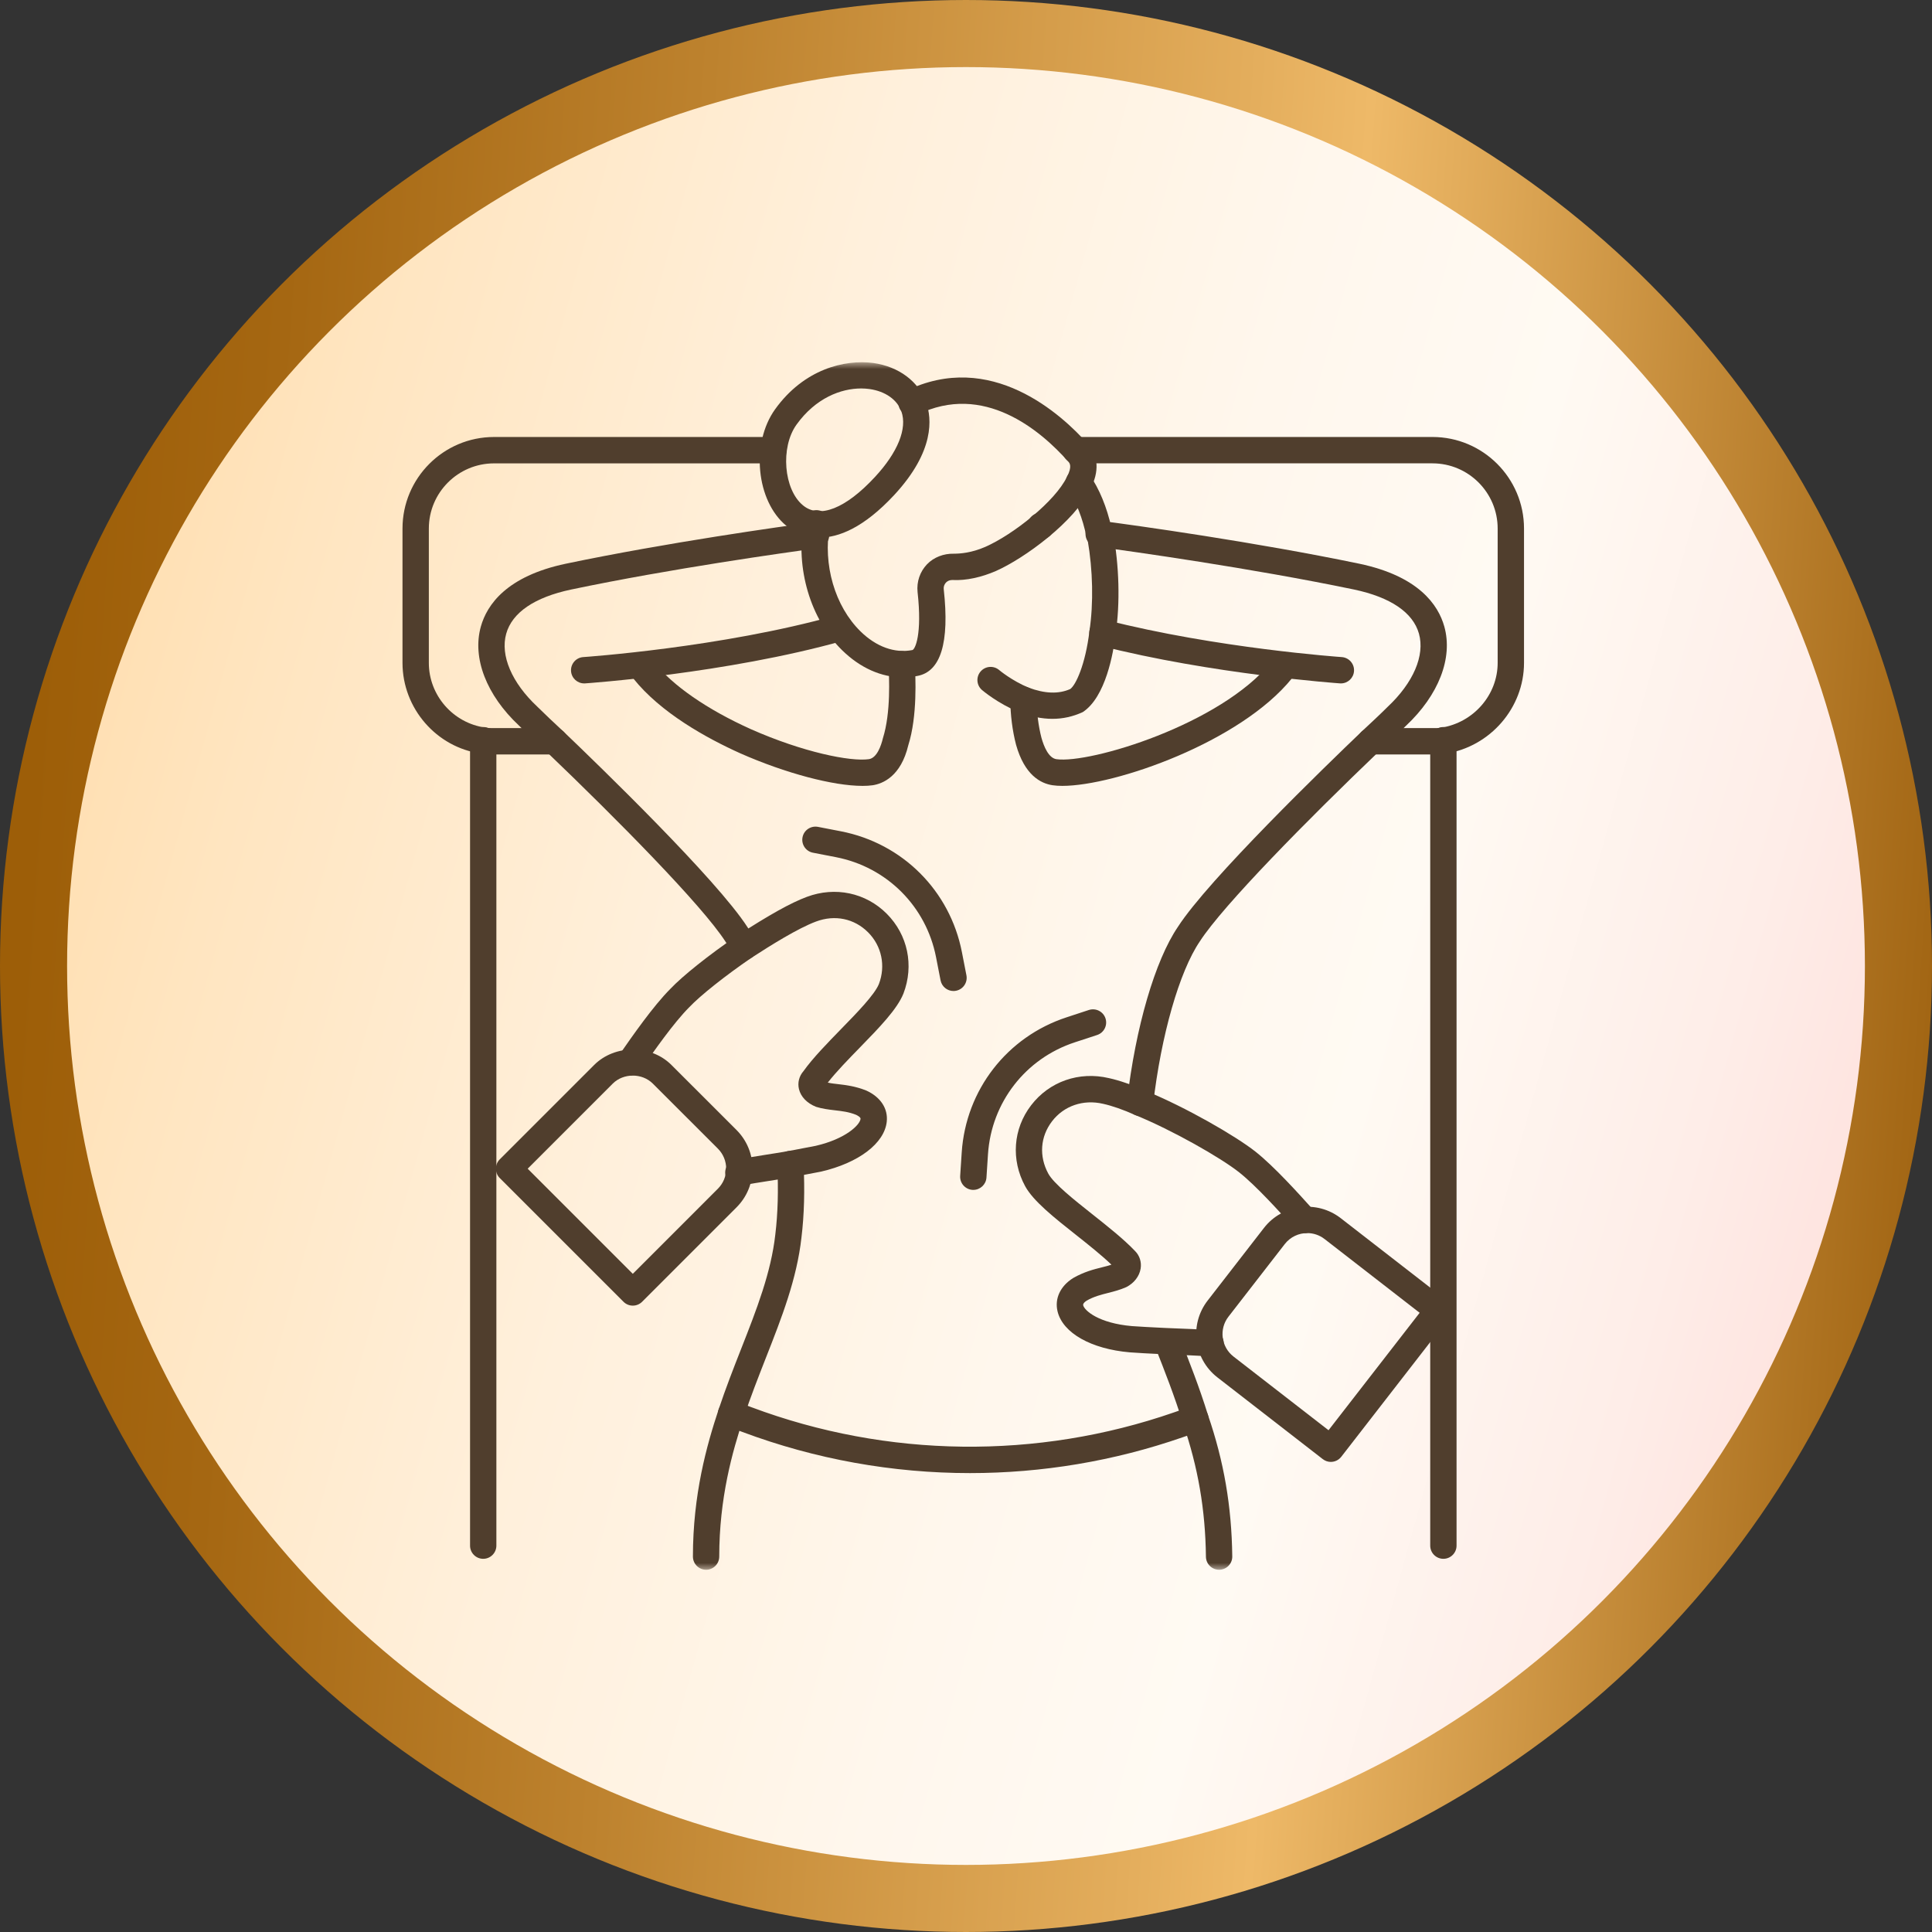
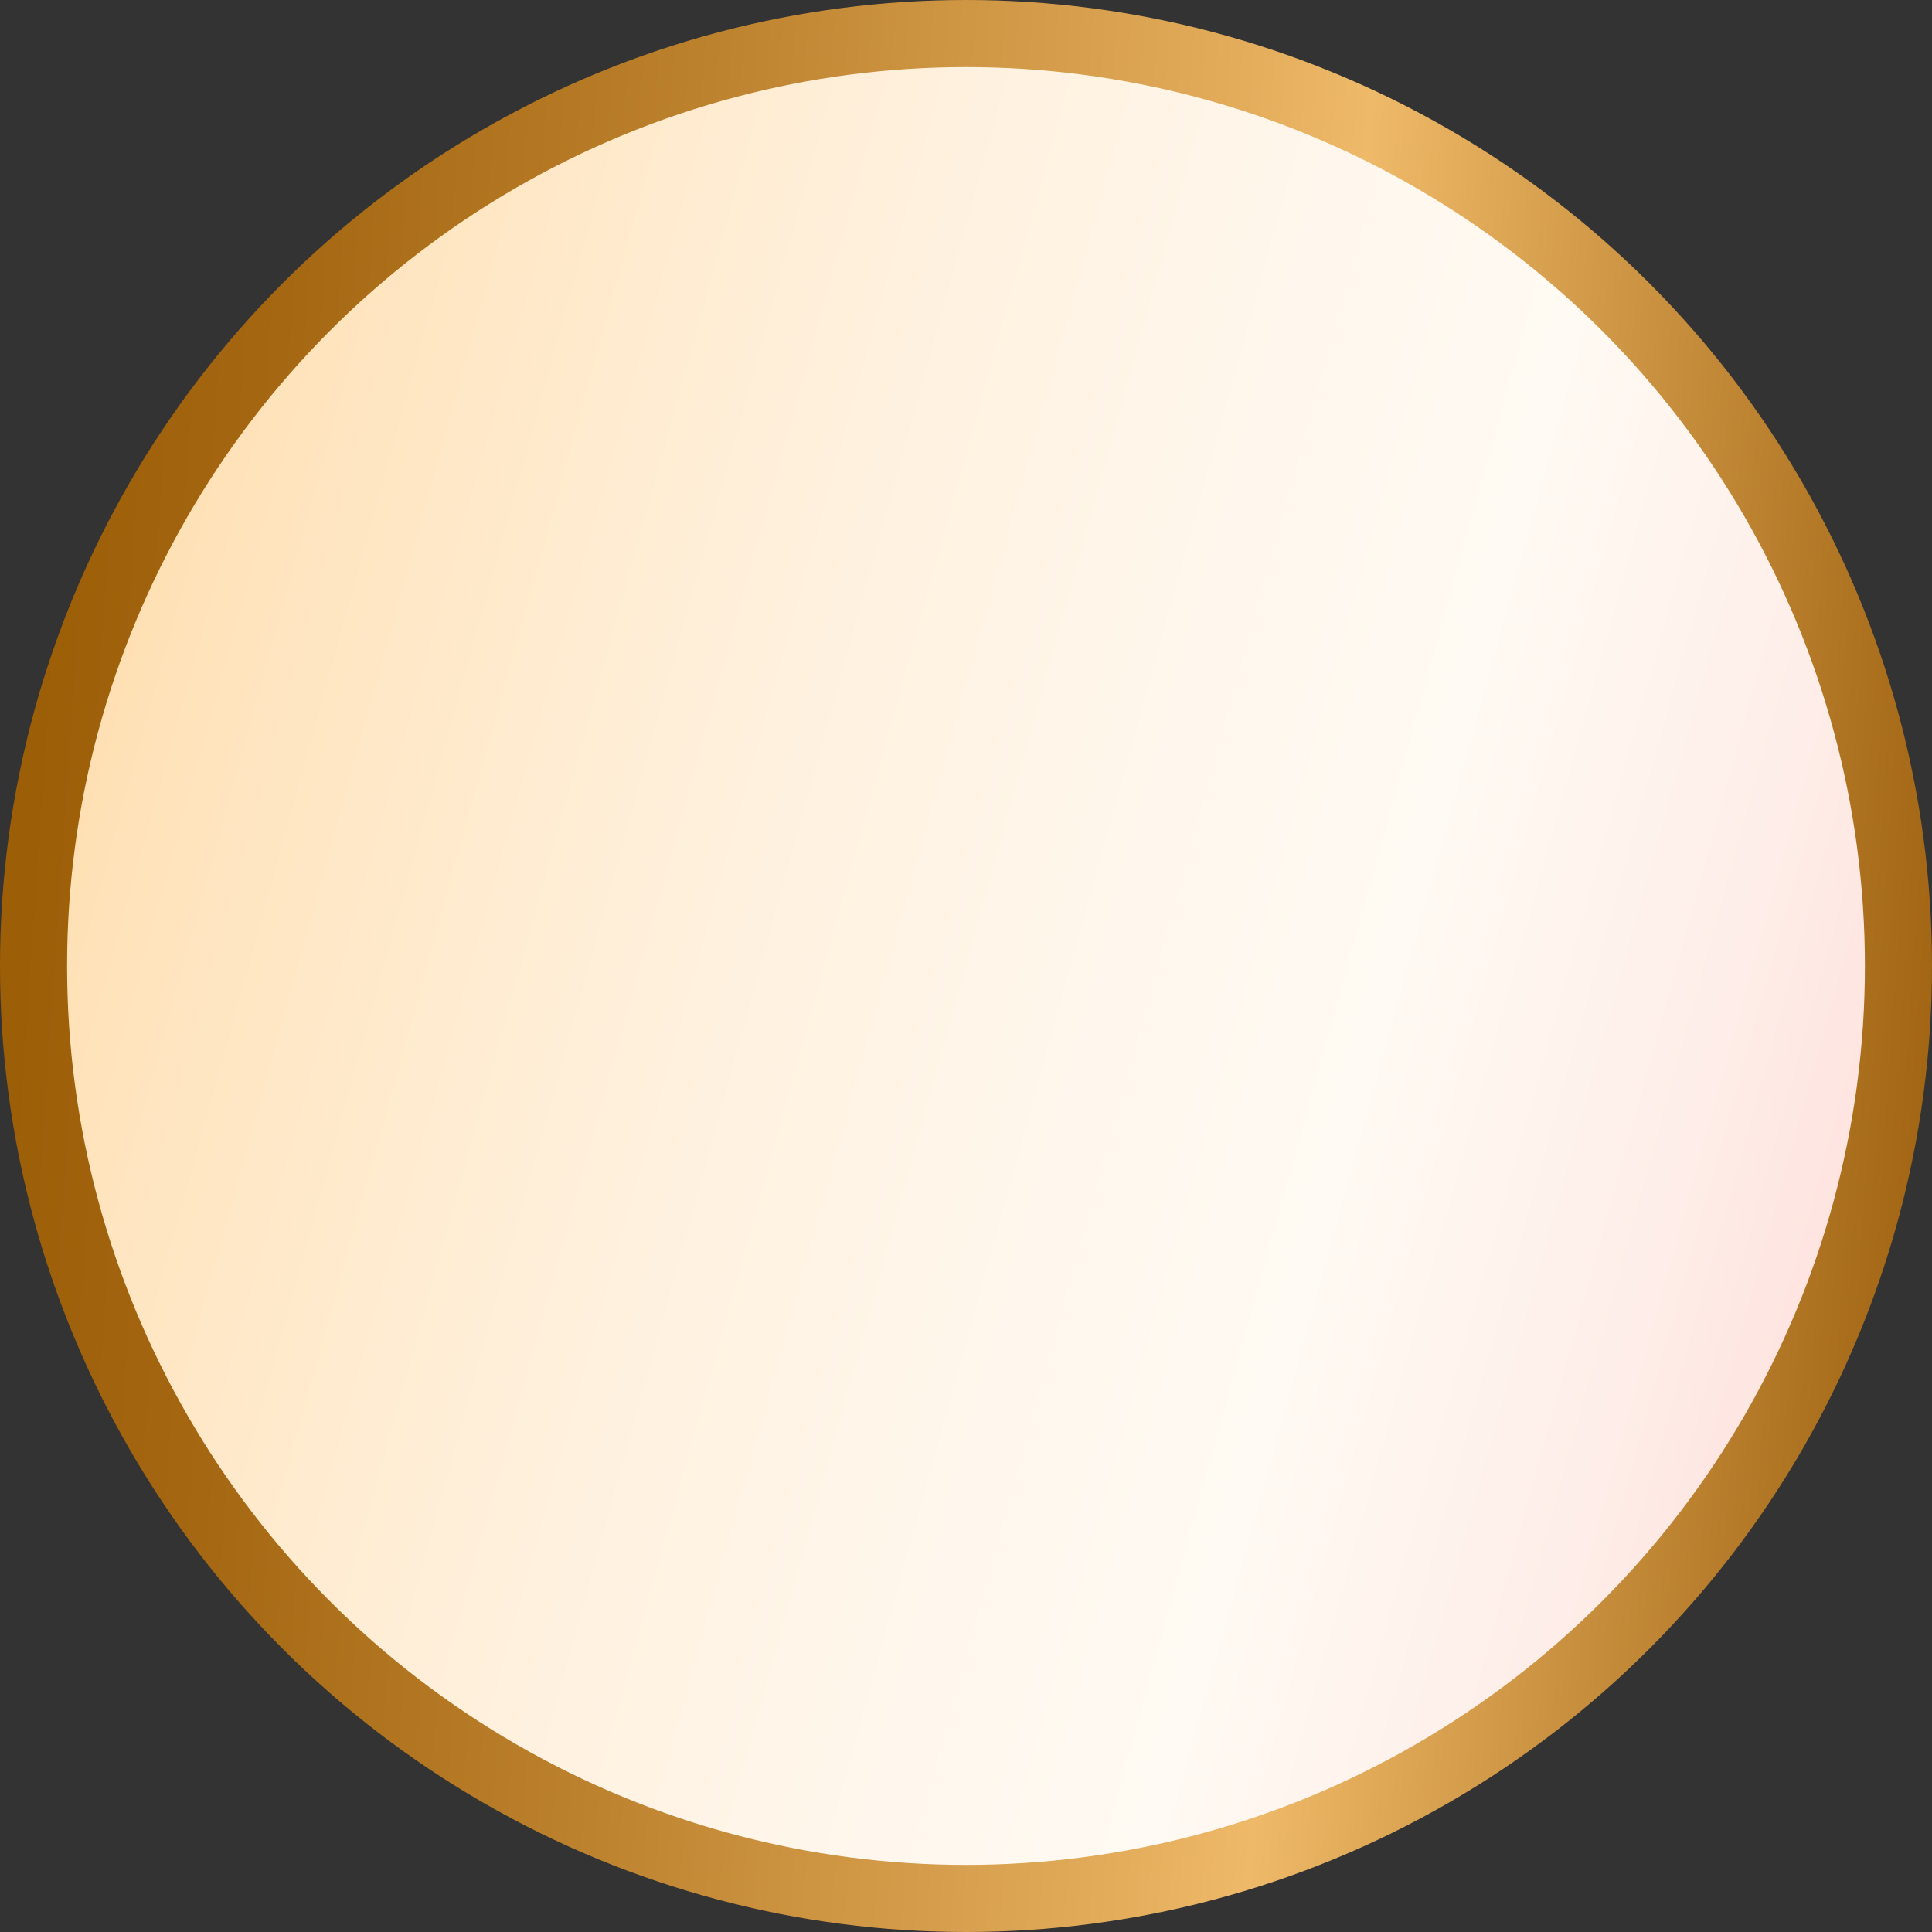
<svg xmlns="http://www.w3.org/2000/svg" width="144" height="144" viewBox="0 0 144 144" fill="none">
  <rect x="0" y="0" width="144" height="144" fill="#333333" stroke="none" />
  <circle cx="72" cy="72" r="69.5" fill="url(#paint0_linear_137_19)" stroke="url(#paint1_linear_137_19)" stroke-width="5" />
  <mask id="mask0_137_19" style="mask-type:alpha" maskUnits="userSpaceOnUse" x="27" y="27" width="90" height="90">
    <rect x="27" y="27" width="90" height="90" fill="#D9D9D9" />
  </mask>
  <g mask="url(#mask0_137_19)">
    <g clip-path="url(#clip0_137_19)">
      <path d="M64.275 58.575C62.111 58.575 58.55 57.638 55.176 56.148C52.66 55.014 49.239 53.128 47.197 50.561C46.858 50.137 46.929 49.519 47.353 49.181C47.78 48.842 48.396 48.914 48.732 49.339C50.135 51.103 52.708 52.883 55.975 54.352C59.842 56.064 63.389 56.78 64.76 56.584C65.367 56.493 65.678 55.565 65.807 55.021C66.411 53.111 66.271 50.436 66.224 49.559C66.195 49.017 66.611 48.554 67.153 48.526C67.699 48.51 68.156 48.914 68.185 49.454C68.236 50.422 68.391 53.365 67.699 55.547C67.147 57.867 65.798 58.413 65.045 58.528C64.814 58.562 64.555 58.576 64.274 58.576L64.275 58.575Z" fill="#503E2D" />
-       <path d="M43.54 50.937C43.029 50.937 42.597 50.539 42.562 50.02C42.526 49.48 42.935 49.01 43.475 48.975C43.578 48.968 53.787 48.265 62.321 45.869C62.853 45.72 63.387 46.027 63.533 46.547C63.679 47.07 63.374 47.611 62.853 47.758C54.118 50.212 43.711 50.928 43.607 50.936C43.585 50.936 43.563 50.938 43.54 50.938L43.54 50.937Z" fill="#503E2D" />
      <path d="M55.476 71.547C55.135 71.547 54.805 71.369 54.623 71.053C54.438 70.73 54.254 70.454 54.068 70.176C52.332 67.485 46.004 61.068 40.66 55.959C39.893 55.244 39.215 54.612 38.681 54.08C36.256 51.808 35.185 49.042 35.839 46.703C36.293 45.078 37.759 42.947 42.166 42.017C49.71 40.438 58.254 39.242 60.694 38.914C61.238 38.851 61.724 39.218 61.797 39.755C61.869 40.292 61.492 40.788 60.955 40.86C58.533 41.187 50.048 42.373 42.57 43.94C39.846 44.516 38.172 45.654 37.73 47.233C37.276 48.853 38.143 50.886 40.046 52.669C40.59 53.211 41.249 53.827 41.956 54.486C44.649 57.057 53.419 65.546 55.71 69.101C55.91 69.4 56.119 69.715 56.327 70.076C56.597 70.546 56.434 71.147 55.964 71.416C55.81 71.504 55.642 71.548 55.476 71.548V71.547Z" fill="#503E2D" />
      <path d="M52.627 117C52.086 117 51.646 116.559 51.646 116.017C51.646 111.397 52.67 107.729 53.561 105.055C54.093 103.459 54.681 101.959 55.252 100.506C56.393 97.601 57.47 94.856 57.788 92.005C57.978 90.427 58.027 88.685 57.93 86.813C57.903 86.272 58.318 85.811 58.86 85.783C59.348 85.745 59.863 86.169 59.89 86.713C59.992 88.695 59.941 90.552 59.737 92.23C59.392 95.334 58.269 98.194 57.078 101.222C56.52 102.646 55.944 104.113 55.422 105.676C54.578 108.212 53.608 111.677 53.608 116.018C53.608 116.56 53.168 117.001 52.627 117.001L52.627 117Z" fill="#503E2D" />
      <path d="M79.183 58.575C78.912 58.575 78.668 58.559 78.451 58.527C77.555 58.393 76.363 57.761 75.732 55.514C75.459 54.47 75.305 53.252 75.305 52.156C75.305 51.615 75.744 51.173 76.286 51.173C76.827 51.173 77.267 51.615 77.267 52.156C77.267 53.091 77.399 54.127 77.626 54.999C77.813 55.665 78.163 56.499 78.739 56.585C81.228 56.937 90.982 54.006 94.763 49.333C95.103 48.908 95.719 48.844 96.143 49.184C96.565 49.527 96.631 50.145 96.289 50.564C92.453 55.31 83.119 58.575 79.182 58.575L79.183 58.575Z" fill="#503E2D" />
      <path d="M99.941 50.937C99.918 50.937 99.895 50.935 99.873 50.935C99.779 50.928 90.36 50.266 81.928 48.11C81.404 47.975 81.086 47.441 81.221 46.914C81.355 46.389 81.896 46.07 82.415 46.207C90.67 48.319 99.915 48.97 100.008 48.975C100.548 49.014 100.957 49.48 100.92 50.022C100.885 50.54 100.454 50.937 99.942 50.937H99.941Z" fill="#503E2D" />
      <path d="M77.607 40.188H77.558C77.016 40.188 76.577 39.747 76.577 39.205C76.577 38.663 77.016 38.222 77.558 38.222C78.1 38.222 78.565 38.663 78.565 39.205C78.565 39.747 78.149 40.188 77.607 40.188Z" fill="#503E2D" />
      <path d="M90.864 117C90.328 117 89.889 116.569 89.883 116.029C89.84 112.514 89.295 109.35 88.168 106.076C87.537 104.037 86.801 102.169 86.088 100.365L87.9 99.608L86.987 99.967L87.914 99.644C88.641 101.485 89.391 103.385 90.036 105.468C91.222 108.917 91.801 112.274 91.846 116.006C91.854 116.548 91.42 116.994 90.877 117.001H90.865L90.864 117Z" fill="#503E2D" />
      <path d="M84.976 83.18C84.939 83.18 84.9 83.178 84.862 83.173C84.323 83.11 83.937 82.624 83.999 82.085C84.635 76.57 86.089 71.588 87.795 69.081C90.073 65.546 98.842 57.056 101.475 54.54C102.211 53.854 102.889 53.222 103.422 52.689C105.347 50.884 106.214 48.852 105.761 47.232C105.319 45.653 103.645 44.514 100.919 43.939C93.191 42.333 84.367 41.101 81.848 40.761C81.305 40.761 80.907 40.324 80.907 39.783C80.907 39.241 81.388 38.805 81.929 38.805C84.646 39.157 93.526 40.396 101.321 42.017C105.732 42.946 107.198 45.078 107.652 46.702C108.305 49.042 107.234 51.807 104.787 54.101C104.262 54.626 103.567 55.273 102.821 55.968C97.486 61.068 91.159 67.484 89.429 70.164C87.902 72.412 86.54 77.172 85.948 82.31C85.89 82.811 85.465 83.18 84.974 83.18H84.976Z" fill="#503E2D" />
      <path d="M78.441 53.578C77.65 53.578 76.826 53.408 75.943 53.078C74.361 52.424 73.242 51.472 73.194 51.431C72.782 51.079 72.735 50.461 73.086 50.051C73.437 49.639 74.057 49.59 74.469 49.938C74.478 49.948 75.412 50.731 76.662 51.251C77.876 51.705 78.901 51.74 79.765 51.359C80.175 51.079 80.899 49.549 81.202 47.033C81.511 44.955 81.458 42.506 81.065 40.239C81.02 40.16 80.987 40.074 80.969 39.98C80.699 38.636 80.202 37.375 79.605 36.524C79.295 36.08 79.401 35.47 79.845 35.158C80.293 34.844 80.901 34.954 81.213 35.397C81.928 36.414 82.498 37.798 82.835 39.316C82.888 39.404 82.926 39.503 82.945 39.606C83.423 42.153 83.497 44.955 83.148 47.294C82.986 48.644 82.416 51.963 80.699 53.078C79.96 53.416 79.216 53.578 78.441 53.578Z" fill="#503E2D" />
      <path d="M67.295 50.486C65.695 50.486 64.112 49.786 62.758 48.456C60.4 46.136 59.28 42.361 59.907 38.836C60.003 38.301 60.514 37.93 61.046 38.043C61.58 38.136 61.936 38.647 61.841 39.181C61.324 42.086 62.225 45.178 64.135 47.057C65.31 48.211 66.689 48.706 67.999 48.452C68.204 48.416 68.743 47.302 68.39 44.124C68.313 43.355 68.57 42.609 69.09 42.063C69.608 41.522 70.354 41.253 71.084 41.27C71.565 41.268 72.394 41.215 73.44 40.76C75.543 39.832 78.661 37.349 79.523 35.544C79.941 34.754 79.713 34.505 79.638 34.423C77.545 32.059 73.311 28.481 68.376 30.909C67.886 31.149 67.3 30.95 67.061 30.461C66.822 29.975 67.022 29.385 67.508 29.145C73.841 26.042 79.12 30.878 81.095 33.107C81.873 33.953 81.942 35.168 81.276 36.427C80.108 38.876 76.363 41.615 74.228 42.56C73.157 43.025 72.013 43.284 70.989 43.231C70.723 43.231 70.579 43.346 70.511 43.418C70.437 43.494 70.316 43.665 70.341 43.921C70.783 47.9 70.116 50.078 68.353 50.385C68.001 50.453 67.646 50.488 67.293 50.488L67.295 50.486Z" fill="#503E2D" />
      <path d="M61.087 40.07C59.91 40.07 59.072 39.567 58.611 39.19C56.362 37.352 55.945 33.05 57.77 30.507C59.924 27.507 62.958 26.778 65.085 27.054C66.997 27.325 68.473 28.43 69.034 30.009C69.449 31.174 69.688 33.616 66.652 36.892C64.358 39.361 62.483 40.07 61.087 40.07ZM64.183 28.954C62.691 28.954 60.799 29.654 59.365 31.653C58.154 33.34 58.409 36.489 59.853 37.668C61.08 38.682 63.037 37.903 65.211 35.554C66.916 33.718 67.635 31.935 67.184 30.665C66.872 29.788 65.985 29.165 64.811 28.997C64.611 28.97 64.401 28.953 64.183 28.953V28.954Z" fill="#503E2D" />
      <path d="M72.298 109.796C66.541 109.796 60.785 108.77 55.327 106.728L54.147 106.282C53.639 106.092 53.383 105.527 53.573 105.019C53.766 104.513 54.333 104.259 54.837 104.446L56.016 104.889C66.127 108.673 77.307 108.808 87.498 105.273L88.774 104.829C89.284 104.654 89.845 104.92 90.024 105.436C90.201 105.946 89.931 106.507 89.419 106.684L88.143 107.128C83.022 108.906 77.659 109.796 72.298 109.796Z" fill="#503E2D" />
      <path d="M55.032 88.383C54.491 88.383 54.051 87.942 54.051 87.401C54.051 86.859 54.491 86.418 55.032 86.418H55.131C55.45 86.325 56.206 86.205 57.025 86.077C57.585 85.989 58.175 85.897 58.739 85.797L60.796 85.404C63.054 84.882 64.095 83.836 64.14 83.393C64.155 83.264 63.882 83.127 63.8 83.089C63.26 82.873 62.751 82.815 62.211 82.753C61.731 82.697 61.277 82.638 60.823 82.496C60.137 82.223 59.686 81.739 59.55 81.176C59.435 80.701 59.559 80.21 59.889 79.834C60.577 78.866 61.66 77.756 62.708 76.68C63.873 75.487 65.192 74.133 65.509 73.341C66.024 71.992 65.719 70.511 64.706 69.494C63.676 68.459 62.225 68.162 60.828 68.684C59.465 69.19 57.426 70.47 56.01 71.388C54.07 72.713 52.202 74.197 51.378 75.067C50.197 76.248 48.696 78.41 47.889 79.57L47.877 79.562C47.723 79.91 47.38 80.16 46.984 80.16C46.442 80.16 46.003 79.745 46.003 79.203C46.003 79.002 46.064 78.757 46.178 78.592C47.12 77.238 48.685 74.984 49.971 73.698C50.875 72.742 52.826 71.183 54.922 69.753C57.349 68.178 58.953 67.287 60.14 66.846C62.245 66.06 64.528 66.532 66.097 68.109C67.662 69.682 68.138 71.958 67.337 74.055C66.869 75.222 65.531 76.598 64.114 78.051C63.245 78.942 62.35 79.861 61.698 80.69C61.94 80.748 62.184 80.773 62.437 80.802C63.051 80.874 63.747 80.954 64.577 81.286C65.645 81.777 66.194 82.635 66.094 83.597C65.926 85.214 64.003 86.677 61.193 87.326L59.093 87.726C58.505 87.831 57.902 87.928 57.33 88.016C56.557 88.136 55.845 88.246 55.344 88.359C55.275 88.374 55.105 88.383 55.032 88.383ZM61.445 81.023C61.44 81.033 61.432 81.043 61.426 81.052C61.433 81.043 61.439 81.035 61.445 81.023Z" fill="#503E2D" />
      <path d="M47.165 97.314C46.914 97.314 46.663 97.218 46.472 97.026L37.248 87.803C37.063 87.618 36.961 87.369 36.961 87.108C36.961 86.847 37.063 86.598 37.248 86.413L44.283 79.378C45.822 77.84 48.51 77.837 50.05 79.381L54.894 84.222C55.665 84.994 56.089 86.018 56.089 87.108C56.089 88.198 55.665 89.222 54.894 89.991L47.86 97.026C47.668 97.218 47.418 97.314 47.166 97.314H47.165ZM39.33 87.108L47.165 94.943L53.506 88.601C53.905 88.203 54.125 87.671 54.125 87.108C54.125 86.545 53.905 86.01 53.505 85.61L48.661 80.769C47.861 79.968 46.469 79.971 45.671 80.766L39.33 87.108Z" fill="#503E2D" />
      <path d="M71.066 73.864C70.605 73.864 70.195 73.538 70.104 73.069L69.769 71.351C69.033 67.557 66.105 64.628 62.31 63.889L60.592 63.556C60.06 63.453 59.712 62.938 59.816 62.405C59.918 61.873 60.433 61.53 60.966 61.629L62.684 61.962C67.27 62.855 70.808 66.392 71.697 70.976L72.032 72.694C72.136 73.226 71.788 73.742 71.255 73.845C71.193 73.857 71.129 73.864 71.067 73.864H71.066Z" fill="#503E2D" />
      <path d="M90.227 101.095C90.207 101.095 90.186 101.093 90.166 101.093C89.386 101.045 88.168 100.995 86.948 100.947L86.629 100.932C85.694 100.887 84.792 100.842 84.211 100.796C81.327 100.549 79.215 99.353 78.825 97.749C78.593 96.793 79.025 95.863 79.984 95.259C80.808 94.789 81.511 94.615 82.13 94.459C82.376 94.396 82.612 94.341 82.841 94.262C82.092 93.543 81.129 92.781 80.192 92.037C78.556 90.743 77.011 89.518 76.406 88.408C75.34 86.441 75.511 84.133 76.852 82.383C78.213 80.605 80.436 79.836 82.648 80.356C83.431 80.526 84.38 80.854 85.376 81.3C88.359 82.513 92.106 84.672 93.585 85.844C94.985 86.954 96.815 88.989 97.799 90.082L97.975 90.276C98.338 90.679 98.306 91.3 97.904 91.661C97.5 92.023 96.88 91.992 96.518 91.59L96.342 91.395C95.396 90.346 93.637 88.392 92.365 87.383C90.995 86.295 87.384 84.236 84.606 83.105C83.713 82.705 82.874 82.415 82.215 82.271C80.742 81.926 79.293 82.422 78.412 83.576C77.534 84.72 77.431 86.177 78.132 87.472C78.544 88.226 80.068 89.435 81.412 90.499C82.561 91.409 83.749 92.349 84.608 93.252C84.939 93.584 85.095 94.065 85.017 94.552C84.925 95.125 84.524 95.642 83.945 95.935C83.488 96.136 83.06 96.249 82.608 96.364C82.061 96.501 81.544 96.63 80.992 96.942C80.906 96.997 80.701 97.15 80.734 97.287C80.829 97.682 81.88 98.624 84.371 98.84C84.932 98.883 85.813 98.926 86.725 98.972L87.035 98.986C88.262 99.034 89.497 99.084 90.287 99.132C90.828 99.166 91.24 99.63 91.207 100.172C91.175 100.692 90.741 101.095 90.228 101.095L90.227 101.095ZM83.188 94.61C83.191 94.615 83.196 94.619 83.201 94.624C83.196 94.619 83.192 94.615 83.188 94.61Z" fill="#503E2D" />
      <path d="M99.194 108.962C98.984 108.962 98.772 108.894 98.593 108.755L90.733 102.658C88.957 101.277 88.634 98.71 90.012 96.935L94.21 91.52C95.59 89.746 98.159 89.42 99.933 90.798L107.792 96.896C108.221 97.23 108.299 97.845 107.965 98.274L99.97 108.58C99.777 108.829 99.487 108.961 99.194 108.961V108.962ZM97.434 91.907C96.802 91.907 96.178 92.189 95.761 92.724L91.562 98.138C90.847 99.058 91.016 100.392 91.937 101.108L99.021 106.601L105.813 97.848L98.729 92.353C98.344 92.053 97.888 91.907 97.434 91.907Z" fill="#503E2D" />
      <path d="M72.547 88.688C72.525 88.688 72.503 88.686 72.481 88.686C71.94 88.65 71.53 88.183 71.566 87.641L71.681 85.894C71.99 81.233 75.058 77.28 79.496 75.825L81.158 75.279C81.673 75.111 82.228 75.391 82.397 75.904C82.566 76.419 82.287 76.975 81.772 77.143L80.108 77.689C76.435 78.895 73.896 82.166 73.639 86.023L73.525 87.77C73.491 88.287 73.059 88.687 72.547 88.687V88.688Z" fill="#503E2D" />
      <path d="M41.338 56.231H36.822C36.518 56.231 36.152 56.224 35.849 56.164C32.538 55.709 30 52.799 30 49.408V39.395C30 35.631 33.061 32.571 36.822 32.571H57.635C58.176 32.571 58.616 33.013 58.616 33.554C58.616 34.096 58.176 34.537 57.635 34.537H36.822C34.143 34.537 31.963 36.715 31.963 39.395V49.409C31.963 51.824 33.773 53.898 36.172 54.229C36.411 54.275 36.634 54.265 36.822 54.267H41.338C41.879 54.267 42.319 54.709 42.319 55.25C42.319 55.792 41.879 56.233 41.338 56.233V56.231Z" fill="#503E2D" />
      <path d="M106.768 56.231H102.155C101.613 56.231 101.174 55.79 101.174 55.248C101.174 54.707 101.613 54.266 102.155 54.266H106.768C106.996 54.268 107.226 54.275 107.414 54.237C109.832 53.861 111.627 51.787 111.627 49.407V39.394C111.627 36.715 109.447 34.535 106.768 34.535H80.165C79.623 34.535 79.183 34.094 79.183 33.552C79.183 33.011 79.623 32.57 80.165 32.57H106.768C110.53 32.57 113.591 35.63 113.591 39.393V49.406C113.591 52.748 111.081 55.654 107.753 56.17C107.49 56.223 107.131 56.23 106.769 56.23L106.768 56.231Z" fill="#503E2D" />
      <path d="M36.016 116.185C35.474 116.185 35.035 115.744 35.035 115.202V55.172C35.035 54.63 35.474 54.189 36.016 54.189C36.557 54.189 36.997 54.63 36.997 55.172V115.202C36.997 115.744 36.557 116.185 36.016 116.185Z" fill="#503E2D" />
      <path d="M107.581 116.185C107.04 116.185 106.6 115.744 106.6 115.202V55.172C106.6 54.63 107.04 54.189 107.581 54.189C108.123 54.189 108.563 54.63 108.563 55.172V115.202C108.563 115.744 108.123 116.185 107.581 116.185Z" fill="#503E2D" />
    </g>
  </g>
  <defs>
    <linearGradient id="paint0_linear_137_19" x1="-10.85" y1="8.537" x2="208.73" y2="69.458" gradientUnits="userSpaceOnUse">
      <stop stop-color="#FFD395" />
      <stop offset="0.02" stop-color="#FFD59A" />
      <stop offset="0.18" stop-color="#FFE5C0" />
      <stop offset="0.33" stop-color="#FFF0DC" />
      <stop offset="0.47" stop-color="#FFF7ED" />
      <stop offset="0.56" stop-color="#FFFAF3" />
      <stop offset="0.67" stop-color="#FEEDE8" />
      <stop offset="0.85" stop-color="#FECDCB" />
      <stop offset="1" stop-color="#FEAFB0" />
    </linearGradient>
    <linearGradient id="paint1_linear_137_19" x1="-33.233" y1="-144.017" x2="200.939" y2="-127.943" gradientUnits="userSpaceOnUse">
      <stop offset="0.21" stop-color="#9D5E08" />
      <stop offset="0.28" stop-color="#A56712" />
      <stop offset="0.41" stop-color="#BD822E" />
      <stop offset="0.58" stop-color="#E3AD5C" />
      <stop offset="0.62" stop-color="#EEB968" />
      <stop offset="0.84" stop-color="#995C0A" />
      <stop offset="1" stop-color="#EBB75C" />
    </linearGradient>
    <clipPath id="clip0_137_19">
-       <rect width="83.591" height="90" fill="white" transform="translate(30 27)" />
-     </clipPath>
+       </clipPath>
  </defs>
</svg>